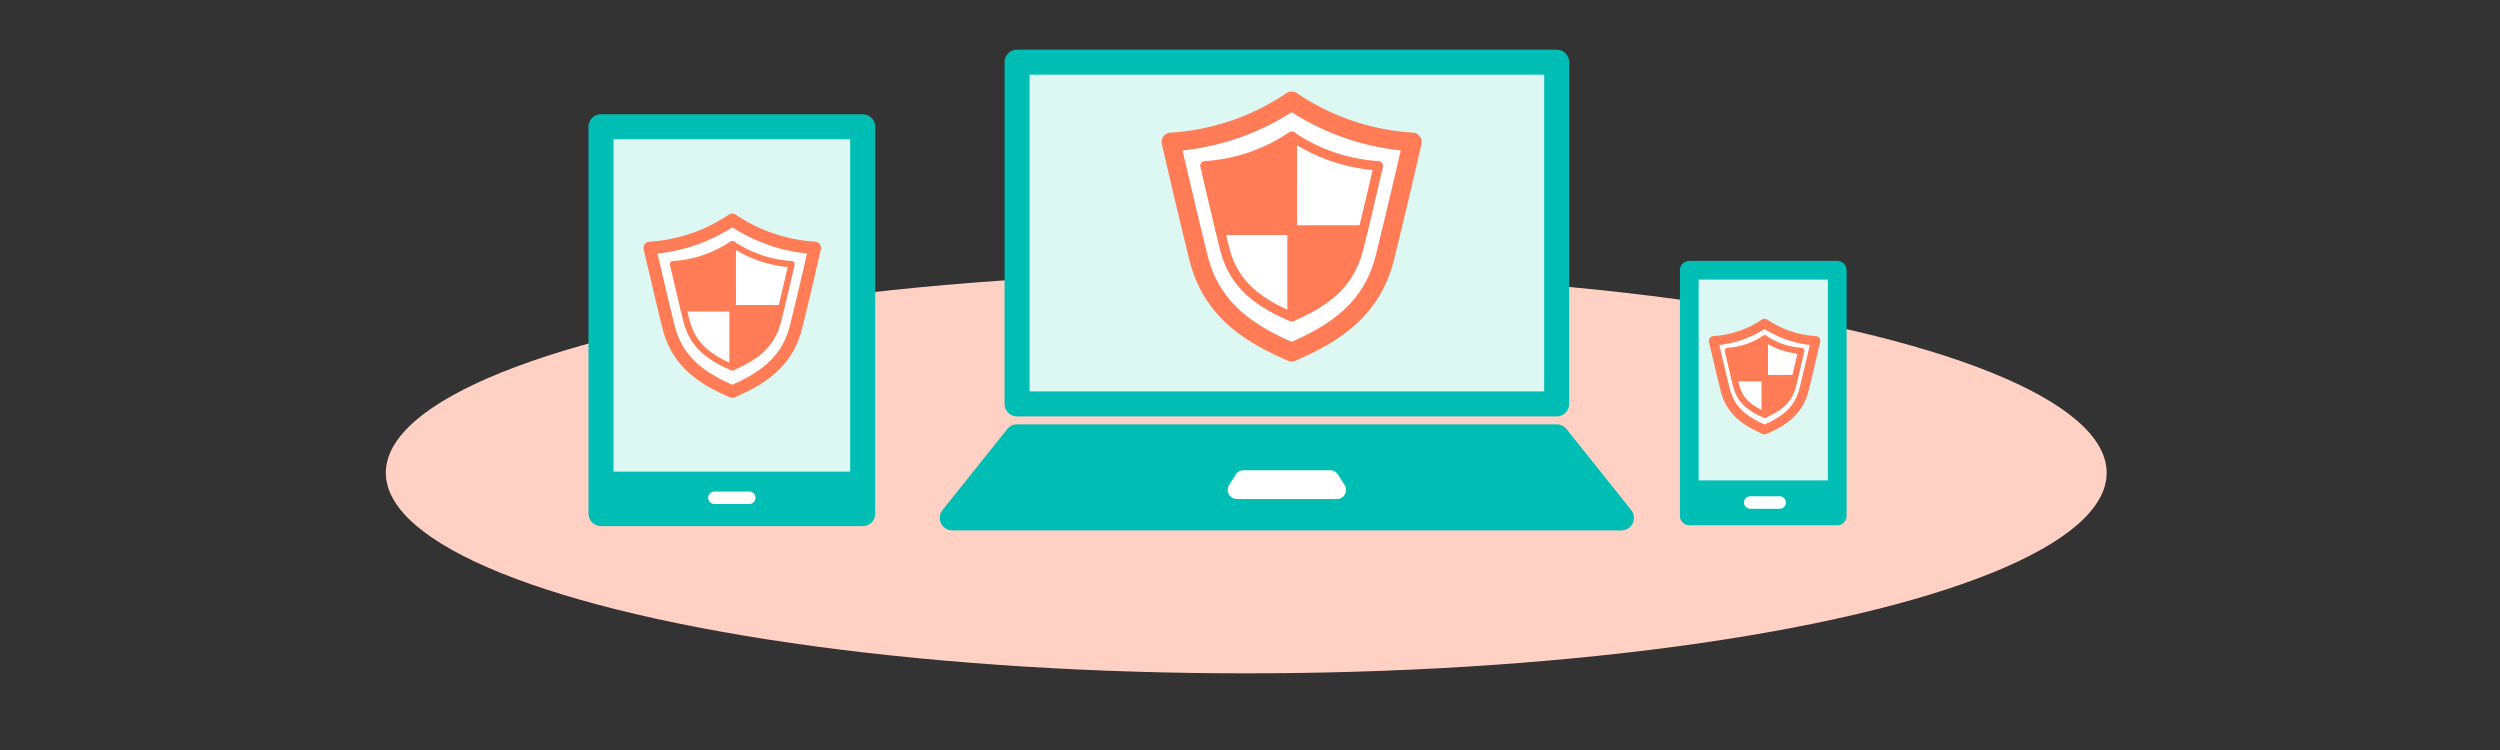
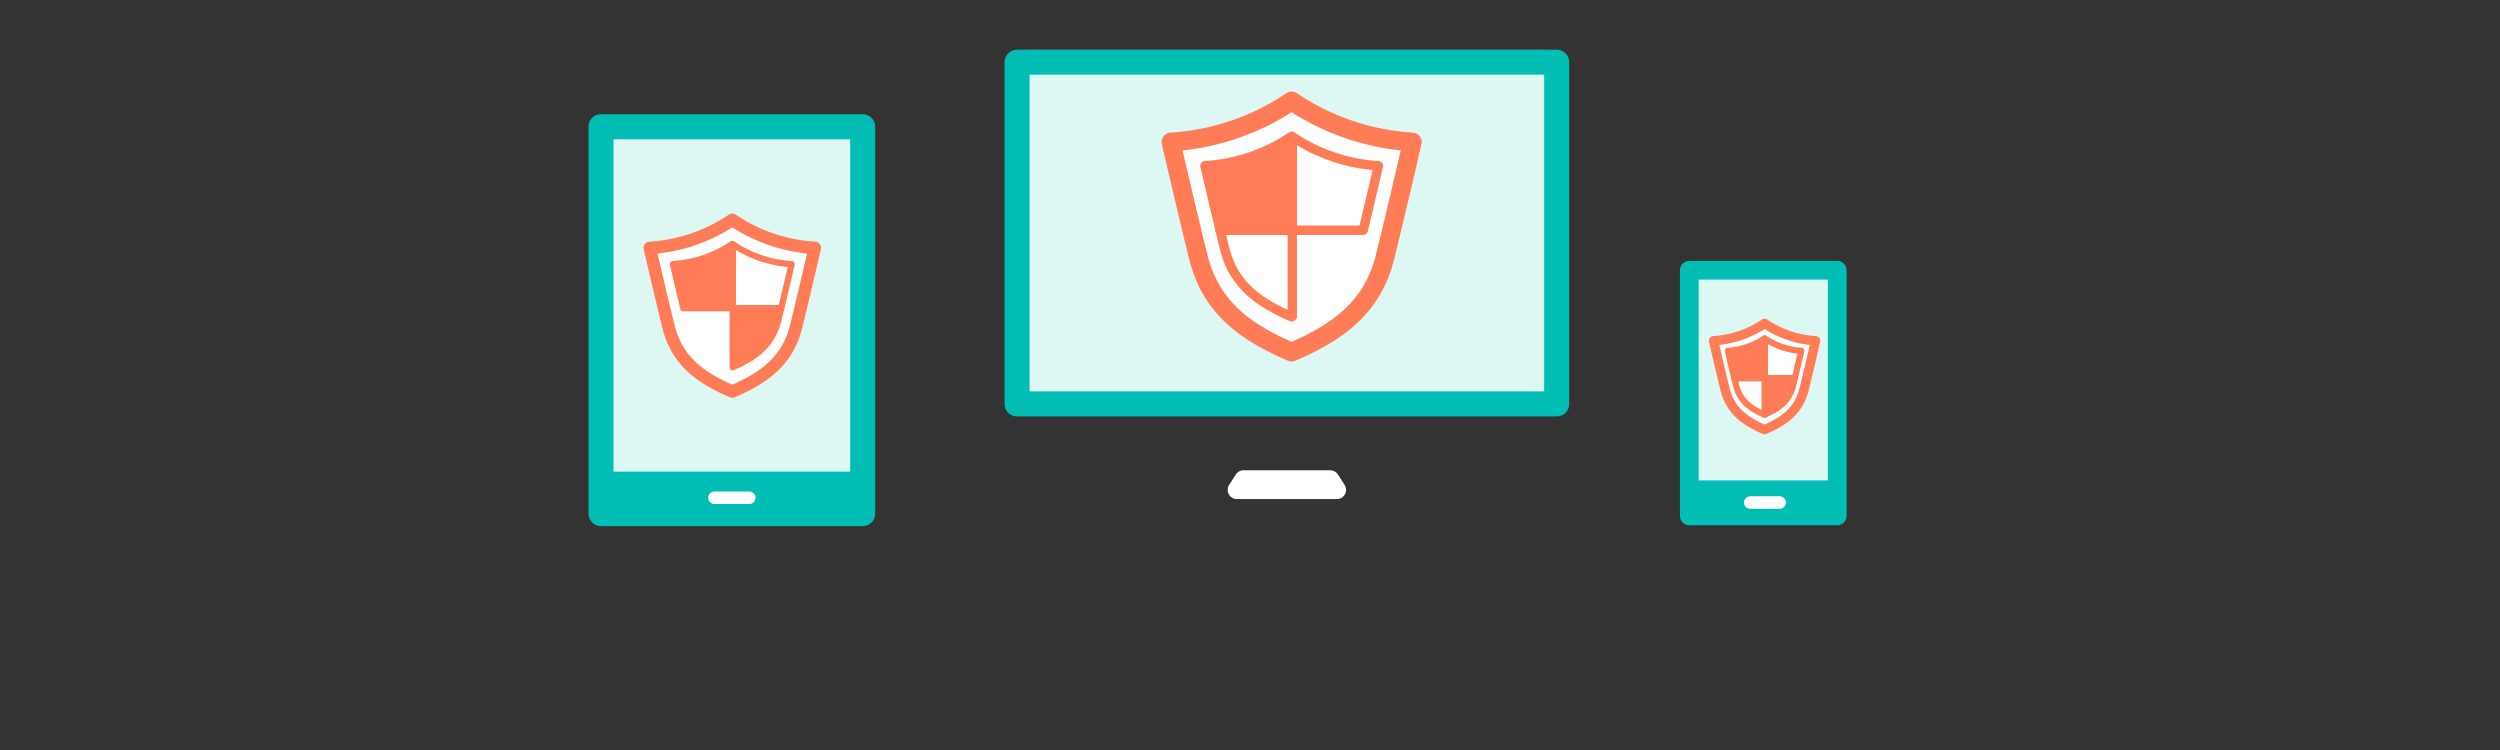
<svg xmlns="http://www.w3.org/2000/svg" width="400" height="120" viewBox="0 0 400 120">
  <rect x="0" y="0" width="400" height="120" fill="#333333" stroke="none" />
  <g transform="translate(200 60)">
    <g transform="translate(-200 -60)">
-       <rect width="400" height="120" fill="none" />
-       <ellipse cx="137.667" cy="32.083" rx="137.667" ry="32.083" transform="translate(61.733 43.569)" fill="#ffd1c5" />
      <rect width="23.671" height="39.306" transform="translate(270.287 43.238)" fill="#ddf8f3" stroke="#00beb4" stroke-linecap="round" stroke-linejoin="round" stroke-width="3" />
      <rect width="23.671" height="5.679" transform="translate(270.287 76.865)" fill="#00beb4" />
      <line x2="4.716" transform="translate(280.035 80.403)" fill="none" stroke="#fff" stroke-linecap="round" stroke-linejoin="round" stroke-width="2" />
      <rect width="41.871" height="61.9" transform="translate(96.16 20.279)" fill="#ddf8f3" stroke="#00beb4" stroke-linecap="round" stroke-linejoin="round" stroke-width="4" />
      <rect width="41.871" height="6.718" transform="translate(96.16 75.461)" fill="#00beb4" />
      <line x2="5.578" transform="translate(114.306 79.645)" fill="none" stroke="#fff" stroke-linecap="round" stroke-linejoin="round" stroke-width="2" />
      <rect width="86.34" height="54.68" transform="translate(162.73 9.946)" fill="#ddf8f3" stroke="#00beb4" stroke-linecap="round" stroke-linejoin="round" stroke-width="4" />
-       <path d="M259.435,82.859H152.364L162.73,69.889h86.34Z" fill="#00beb4" stroke="#00beb4" stroke-linecap="round" stroke-linejoin="round" stroke-width="4" />
      <path d="M213.886,79.855H197.912a1.481,1.481,0,0,1-1.246-2.281l1.06-1.65a1.482,1.482,0,0,1,1.246-.681h13.855a1.482,1.482,0,0,1,1.246.681l1.059,1.65A1.48,1.48,0,0,1,213.886,79.855Z" fill="#fff" />
      <path d="M206.666,56.339h0c6.853-2.969,12.687-6.719,14.841-14.841,1.763-7.046,4.466-18.782,4.466-18.782a38.561,38.561,0,0,1-19.307-6.566,38.561,38.561,0,0,1-19.307,6.566s2.7,11.736,4.466,18.782c2.154,8.122,7.988,11.872,14.841,14.841Z" fill="#fff" stroke="#ff7c56" stroke-linecap="round" stroke-linejoin="round" stroke-width="3" />
      <path d="M206.769,21.863c-.034-.022-.069-.041-.1-.063a27.725,27.725,0,0,1-13.878,4.72s1.273,5.525,2.43,10.317h11.551Z" fill="#ff7c56" stroke="#ff7c56" stroke-linecap="round" stroke-linejoin="round" stroke-width="1.5" />
      <path d="M195.218,36.837c.272,1.129.538,2.218.78,3.183,1.548,5.839,5.742,8.535,10.668,10.668l.1-.046v-13.8Z" fill="none" stroke="#ff7c56" stroke-linecap="round" stroke-linejoin="round" stroke-width="1.5" />
      <path d="M220.544,26.52a27.666,27.666,0,0,1-13.775-4.657V36.837h11.345C219.271,32.045,220.544,26.52,220.544,26.52Z" fill="none" stroke="#ff7c56" stroke-linecap="round" stroke-linejoin="round" stroke-width="1.5" />
-       <path d="M206.769,36.837v13.8c4.881-2.126,9.027-4.824,10.565-10.622.242-.965.508-2.054.78-3.183Z" fill="#ff7c56" stroke="#ff7c56" stroke-linecap="round" stroke-linejoin="round" stroke-width="1.5" />
      <path d="M117.166,62.649h0c4.685-2.03,8.674-4.594,10.146-10.147,1.206-4.817,3.053-12.84,3.053-12.84a26.368,26.368,0,0,1-13.2-4.489,26.368,26.368,0,0,1-13.2,4.489s1.847,8.023,3.053,12.84c1.472,5.553,5.461,8.117,10.146,10.147Z" fill="#fff" stroke="#ff7c56" stroke-linecap="round" stroke-linejoin="round" stroke-width="2" />
      <path d="M117.237,39.079c-.024-.015-.048-.028-.071-.043a18.951,18.951,0,0,1-9.488,3.227s.87,3.777,1.661,7.053h7.9Z" fill="#ff7c56" stroke="#ff7c56" stroke-linecap="round" stroke-linejoin="round" stroke-width="1" />
-       <path d="M109.339,49.316c.187.772.368,1.516.534,2.176,1.058,3.992,3.925,5.835,7.293,7.294l.071-.032V49.316Z" fill="none" stroke="#ff7c56" stroke-linecap="round" stroke-linejoin="round" stroke-width="1" />
      <path d="M126.654,42.263a18.911,18.911,0,0,1-9.417-3.184V49.316h7.756C125.784,46.04,126.654,42.263,126.654,42.263Z" fill="none" stroke="#ff7c56" stroke-linecap="round" stroke-linejoin="round" stroke-width="1" />
      <path d="M117.237,49.316v9.438c3.336-1.454,6.171-3.3,7.222-7.262.166-.66.347-1.4.534-2.176Z" fill="#ff7c56" stroke="#ff7c56" stroke-linecap="round" stroke-linejoin="round" stroke-width="1" />
      <path d="M282.333,68.74h0c2.9-1.255,5.364-2.84,6.275-6.275.745-2.979,1.888-7.941,1.888-7.941a16.3,16.3,0,0,1-8.163-2.776,16.306,16.306,0,0,1-8.163,2.776s1.142,4.962,1.888,7.941c.911,3.435,3.377,5.02,6.275,6.275Z" fill="#fff" stroke="#ff7c56" stroke-linecap="round" stroke-linejoin="round" stroke-width="1.5" />
      <path d="M282.376,54.163l-.043-.026a11.728,11.728,0,0,1-5.868,2s.538,2.336,1.027,4.362h4.884Z" fill="#ff7c56" stroke="#ff7c56" stroke-linecap="round" stroke-linejoin="round" stroke-width="1" />
      <path d="M277.492,60.495c.115.477.228.937.33,1.346.655,2.468,2.428,3.608,4.511,4.51l.043-.019V60.495Z" fill="none" stroke="#ff7c56" stroke-linecap="round" stroke-linejoin="round" stroke-width="1" />
      <path d="M288.2,56.133a11.694,11.694,0,0,1-5.824-1.97v6.332h4.8C287.662,58.469,288.2,56.133,288.2,56.133Z" fill="none" stroke="#ff7c56" stroke-linecap="round" stroke-linejoin="round" stroke-width="1" />
      <path d="M282.376,60.495v5.837c2.064-.9,3.817-2.04,4.467-4.491.1-.409.215-.869.33-1.346Z" fill="#ff7c56" stroke="#ff7c56" stroke-linecap="round" stroke-linejoin="round" stroke-width="1" />
    </g>
  </g>
</svg>